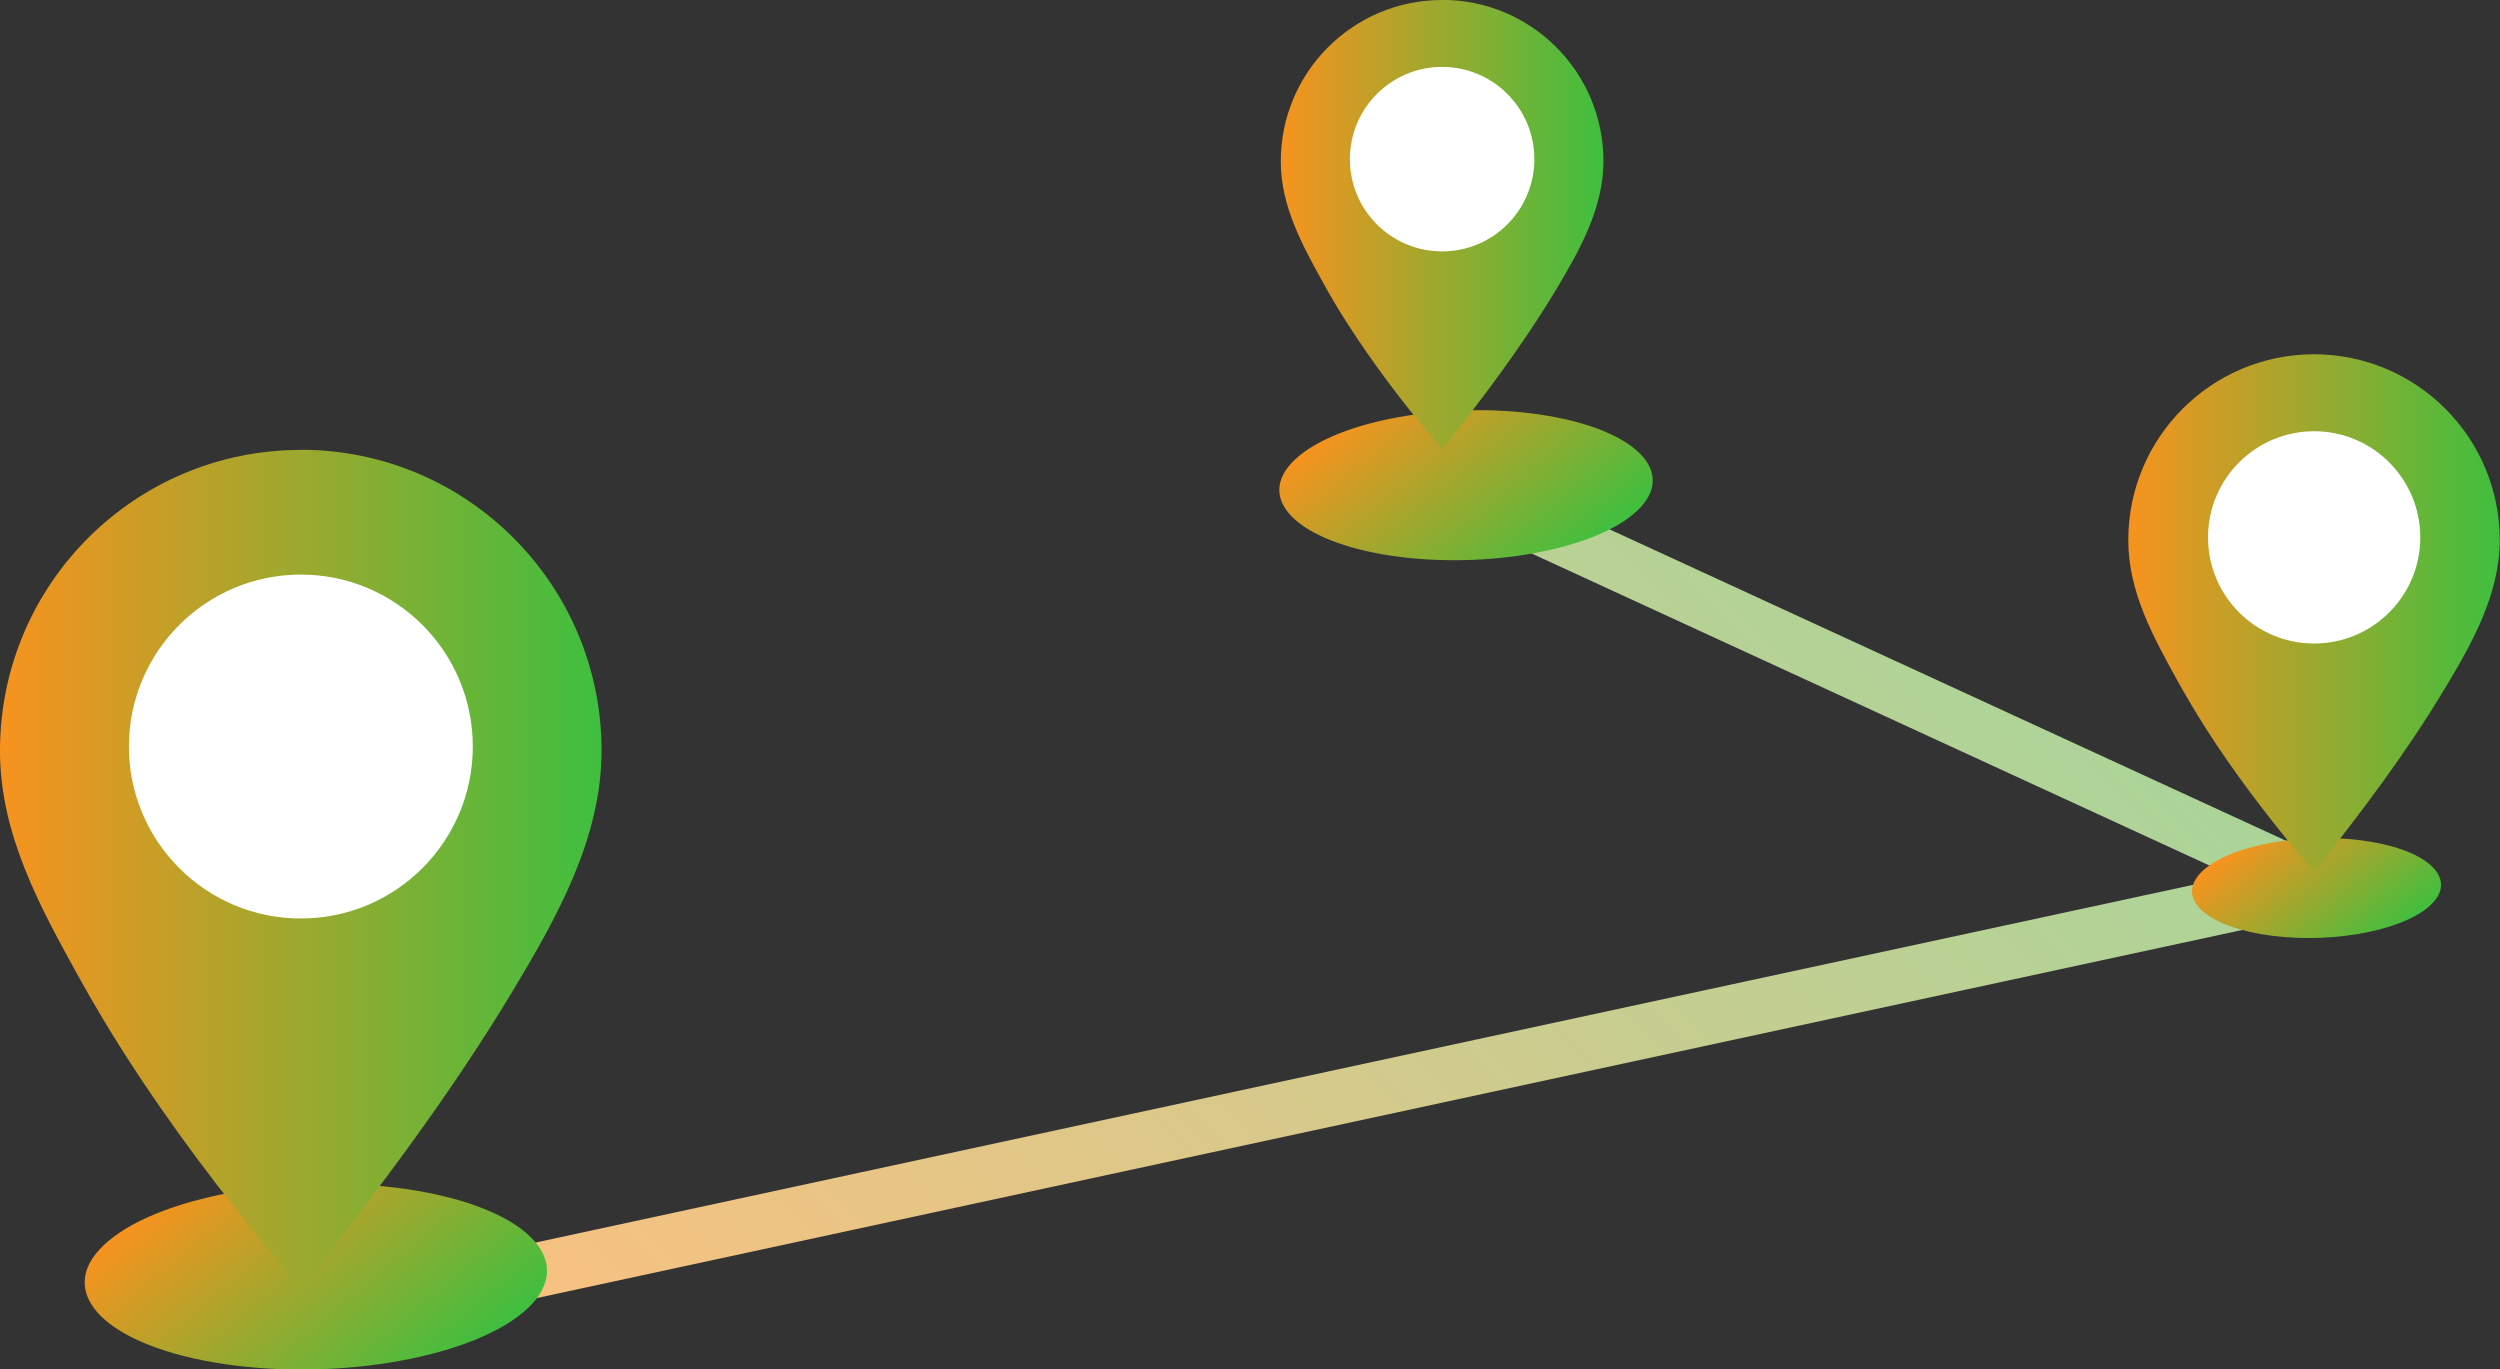
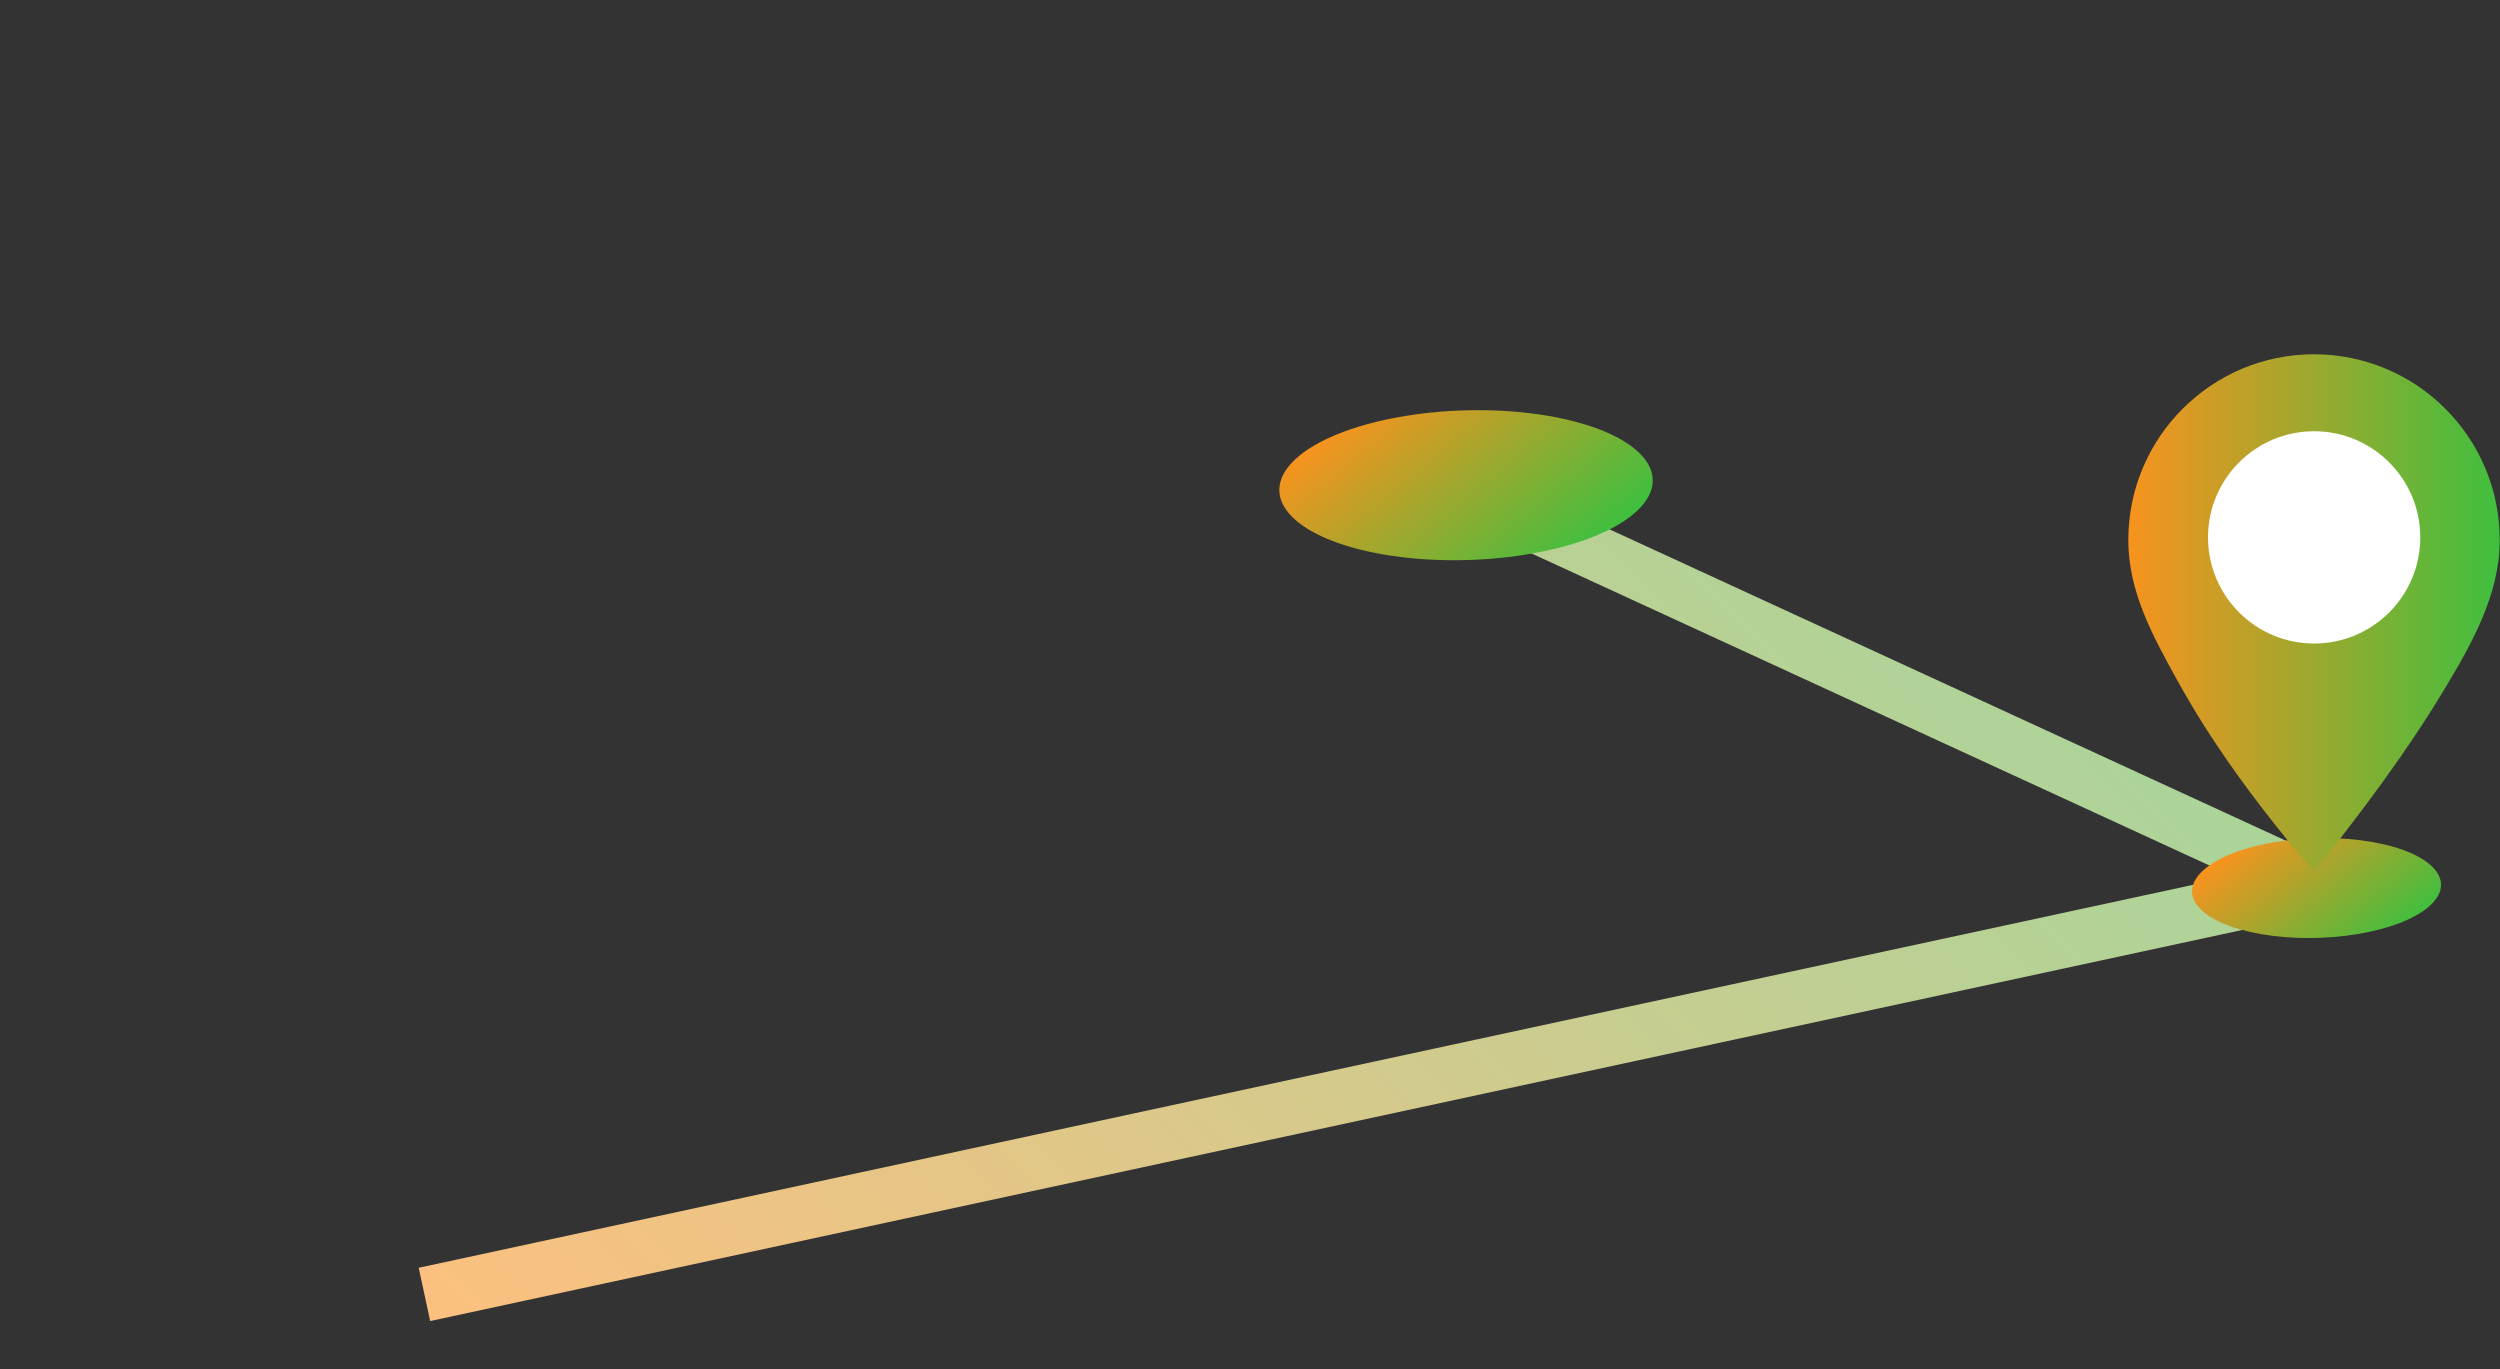
<svg xmlns="http://www.w3.org/2000/svg" xmlns:xlink="http://www.w3.org/1999/xlink" id="Layer_2" data-name="Layer 2" viewBox="0 0 183.48 100.51">
  <rect x="0" y="0" width="183.48" height="100.51" fill="#333333" stroke="none" />
  <defs>
    <style>
      .cls-1 {
        fill: url(#linear-gradient-2);
      }

      .cls-2 {
        fill: #fff;
      }

      .cls-3 {
        fill: url(#linear-gradient-6);
      }

      .cls-4 {
        fill: url(#linear-gradient-5);
      }

      .cls-5 {
        fill: url(#linear-gradient-7);
      }

      .cls-6 {
        fill: none;
        stroke: url(#linear-gradient);
        stroke-miterlimit: 10;
        stroke-width: 4px;
      }

      .cls-7 {
        fill: url(#linear-gradient-3);
      }

      .cls-8 {
        fill: url(#linear-gradient-4);
      }
    </style>
    <linearGradient id="linear-gradient" x1="58.79" y1="124.17" x2="146.85" y2="36.1" gradientUnits="userSpaceOnUse">
      <stop offset="0" stop-color="#fcc07f" />
      <stop offset="1" stop-color="#a8d59a" />
    </linearGradient>
    <linearGradient id="linear-gradient-2" x1="-18.26" y1="-33.73" x2="-.91" y2="-33.73" gradientTransform="translate(97.5 57.71) rotate(9.84) scale(1.44 .7) skewX(-22.37)" gradientUnits="userSpaceOnUse">
      <stop offset="0" stop-color="#f7931e" />
      <stop offset="1" stop-color="#3fbf3f" />
    </linearGradient>
    <linearGradient id="linear-gradient-3" x1="41.88" y1="-7.24" x2="53.45" y2="-7.24" xlink:href="#linear-gradient-2" />
    <linearGradient id="linear-gradient-4" x1="-29" y1="69.15" x2="-7.52" y2="69.15" xlink:href="#linear-gradient-2" />
    <linearGradient id="linear-gradient-5" x1="0" y1="63.77" x2="44.15" y2="63.77" gradientTransform="matrix(1,0,0,1,0,0)" xlink:href="#linear-gradient-2" />
    <linearGradient id="linear-gradient-6" x1="94" y1="16.49" x2="117.68" y2="16.49" gradientTransform="matrix(1,0,0,1,0,0)" xlink:href="#linear-gradient-2" />
    <linearGradient id="linear-gradient-7" x1="156.21" y1="44.99" x2="183.48" y2="44.99" gradientTransform="matrix(1,0,0,1,0,0)" xlink:href="#linear-gradient-2" />
  </defs>
  <g id="Layer_1-2" data-name="Layer 1">
    <g>
      <g>
        <polyline class="cls-6" points="31.15 95 170.15 65 107.15 36" />
        <g>
          <path class="cls-1" d="m119.87,37.74c-3.36,2.8-11.58,4.12-18.36,2.95-6.78-1.18-9.55-4.4-6.19-7.21,3.36-2.8,11.58-4.12,18.36-2.95,6.78,1.18,9.55,4.4,6.19,7.21Z" />
          <path class="cls-7" d="m178.2,66.59c-2.24,1.87-7.72,2.75-12.24,1.97-4.52-.78-6.37-2.93-4.13-4.8s7.72-2.75,12.24-1.97c4.52.78,6.37,2.93,4.13,4.8Z" />
-           <path class="cls-8" d="m38.38,96.33c-4.16,3.47-14.34,5.11-22.73,3.65-8.39-1.46-11.83-5.45-7.67-8.92,4.16-3.47,14.34-5.11,22.73-3.65,8.39,1.46,11.83,5.45,7.67,8.92Z" />
        </g>
      </g>
      <g>
-         <path class="cls-4" d="m22.08,33.02C9.88,33.02,0,42.9,0,55.1c0,6.12,2.91,11.4,5.78,16.6,1.07,1.93,2.2,3.83,3.39,5.69,3.41,5.32,7.23,10.37,11.29,15.21.14.17,1.66,1.86,1.62,1.91,5.54-6.96,10.94-14.12,15.53-21.75,3.22-5.35,6.54-11.21,6.54-17.67,0-12.19-9.88-22.08-22.08-22.08h0Z" />
-         <path class="cls-2" d="m22.08,42.17c-6.97,0-12.62,5.65-12.62,12.62s5.65,12.62,12.62,12.62,12.62-5.65,12.62-12.62-5.65-12.62-12.62-12.62h0Z" />
-       </g>
+         </g>
      <g>
-         <path class="cls-3" d="m105.84,0c-6.54,0-11.84,5.3-11.84,11.84,0,3.28,1.56,6.11,3.1,8.9.57,1.04,1.18,2.06,1.82,3.05,1.83,2.85,3.88,5.56,6.05,8.16.08.09.89,1,.87,1.03,2.97-3.74,5.87-7.57,8.33-11.67,1.73-2.87,3.51-6.01,3.51-9.48,0-6.54-5.3-11.84-11.84-11.84h0Z" />
-         <path class="cls-2" d="m105.84,4.91c-3.74,0-6.77,3.03-6.77,6.77s3.03,6.77,6.77,6.77,6.77-3.03,6.77-6.77-3.03-6.77-6.77-6.77h0Z" />
-       </g>
+         </g>
      <g>
        <path class="cls-5" d="m169.84,26c-7.53,0-13.64,6.1-13.64,13.64,0,3.78,1.8,7.04,3.57,10.25.66,1.19,1.36,2.37,2.09,3.52,2.1,3.29,4.47,6.4,6.97,9.4.09.1,1.03,1.15,1,1.18,3.42-4.3,6.76-8.72,9.59-13.44,1.99-3.3,4.04-6.92,4.04-10.91,0-7.53-6.1-13.64-13.64-13.64h0Z" />
        <path class="cls-2" d="m169.84,31.65c-4.3,0-7.79,3.49-7.79,7.79s3.49,7.79,7.79,7.79,7.79-3.49,7.79-7.79-3.49-7.79-7.79-7.79h0Z" />
      </g>
    </g>
  </g>
</svg>